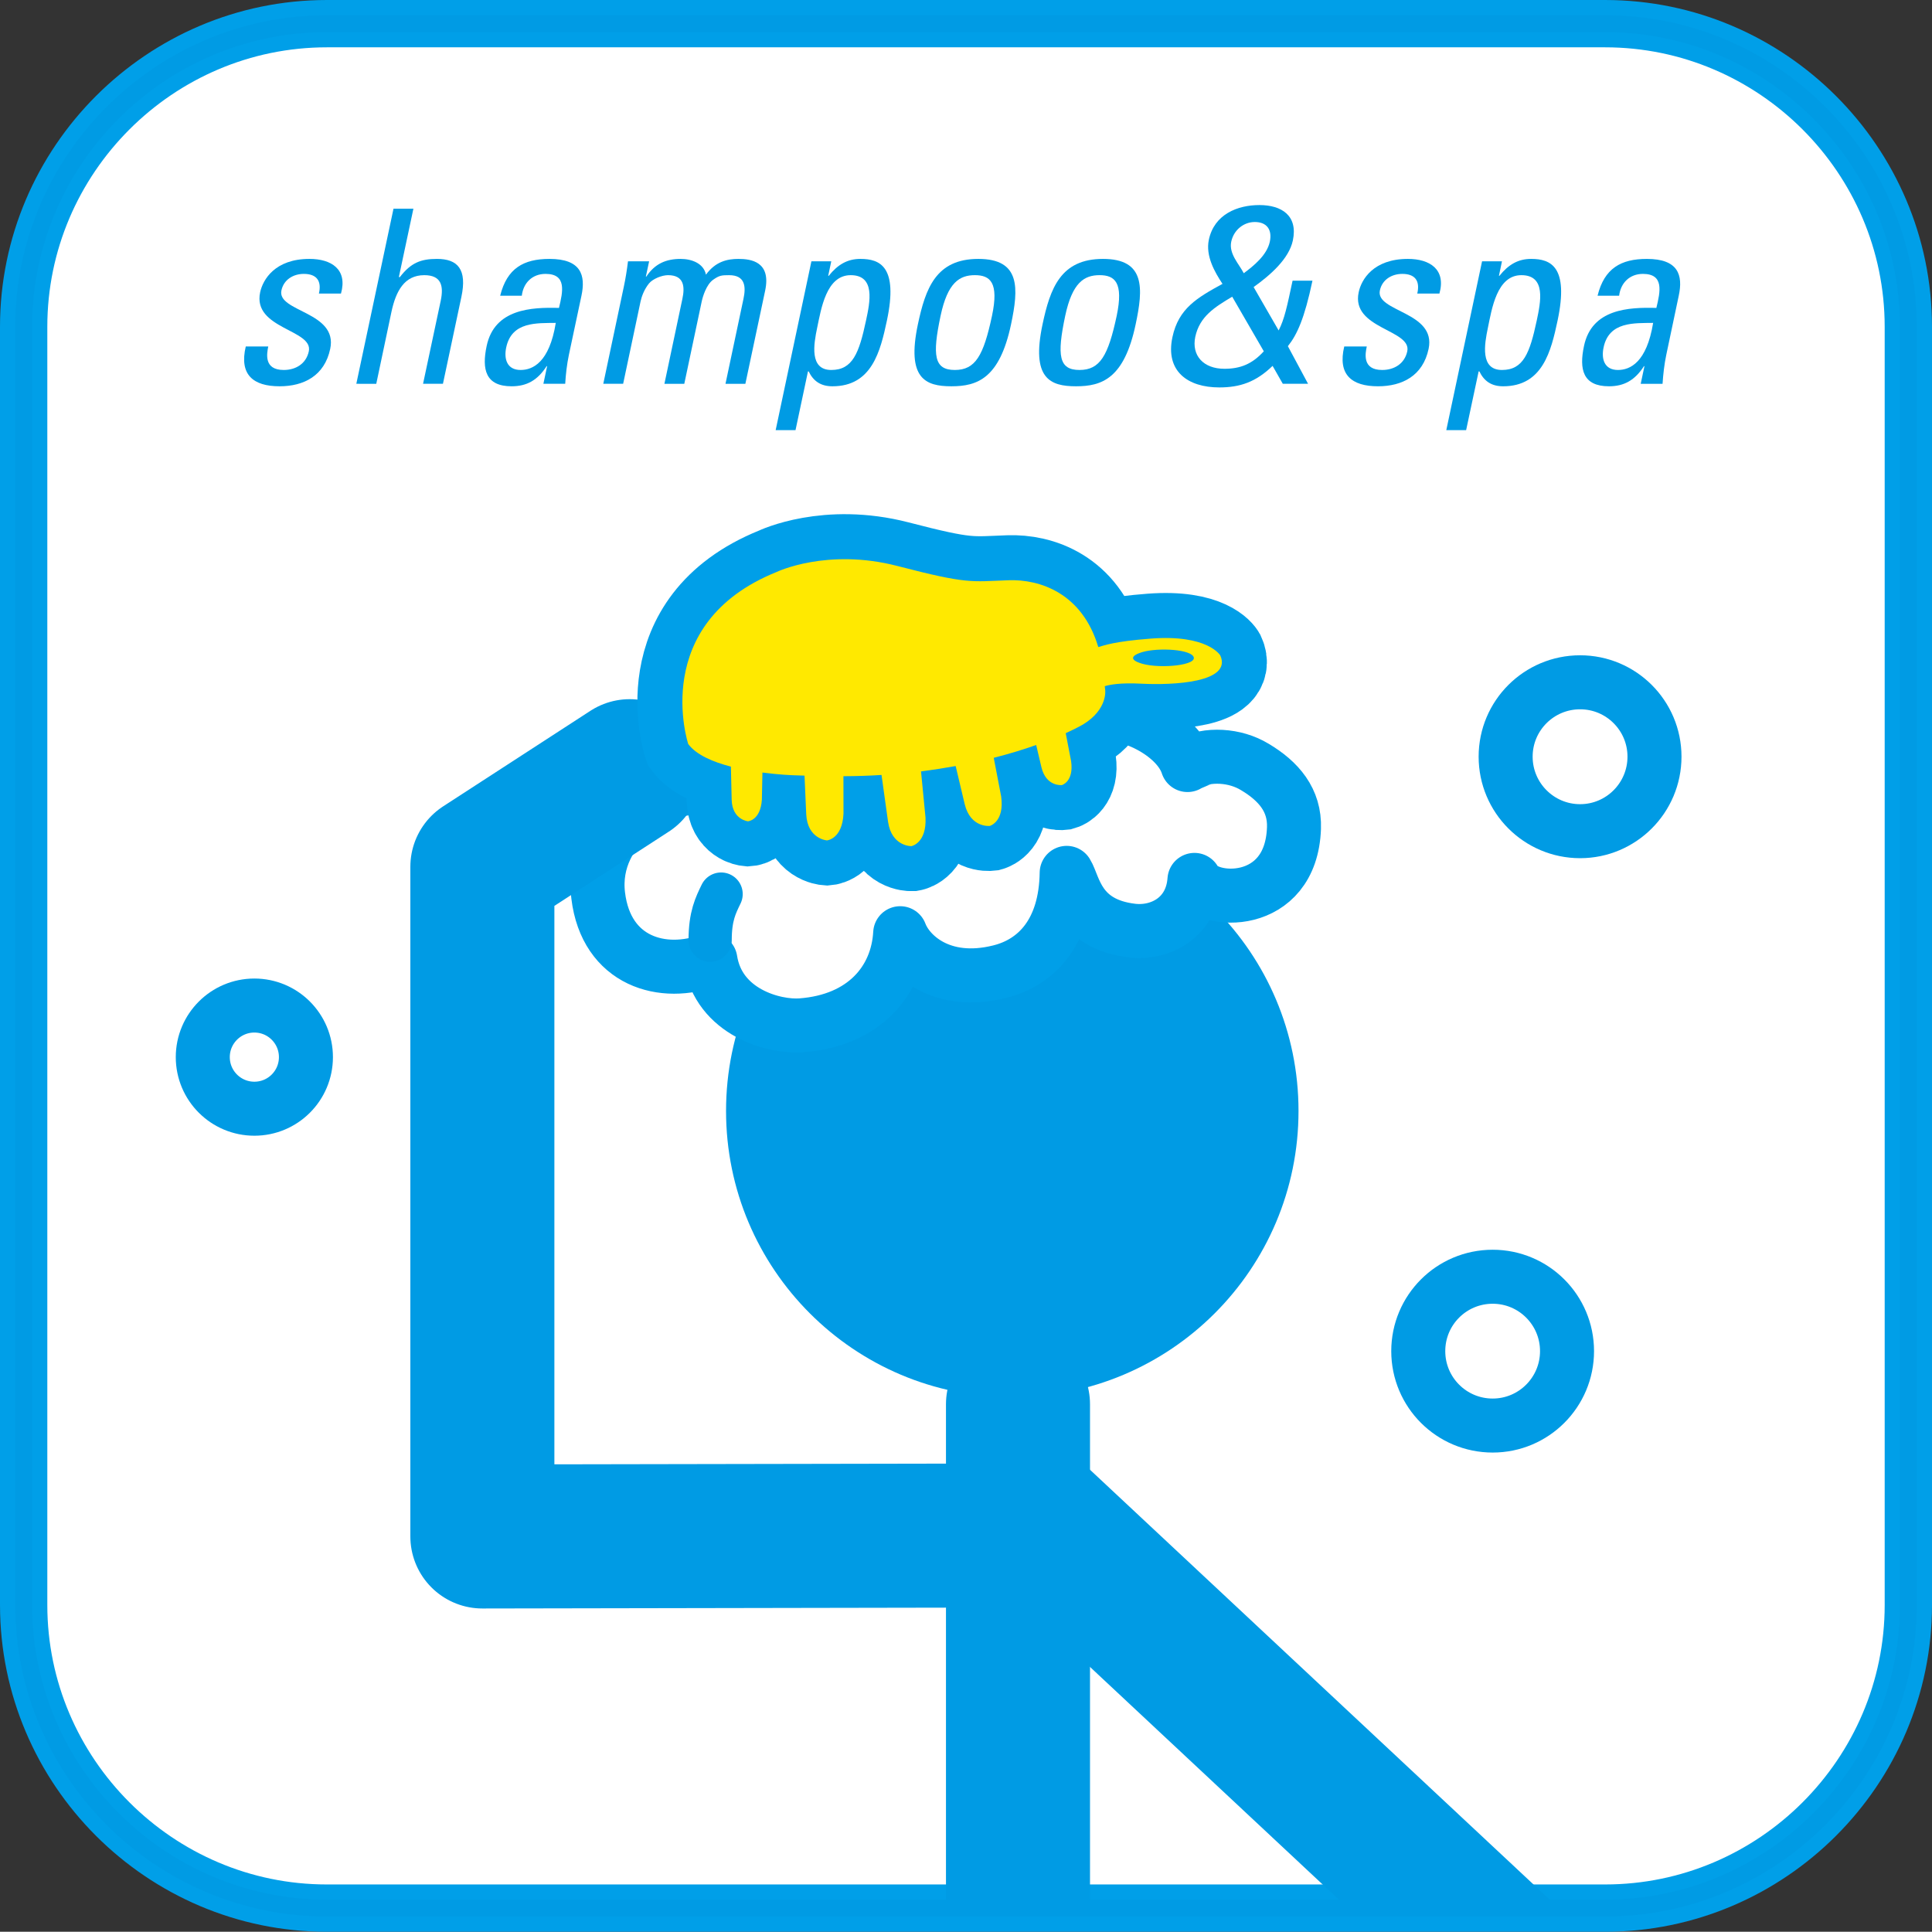
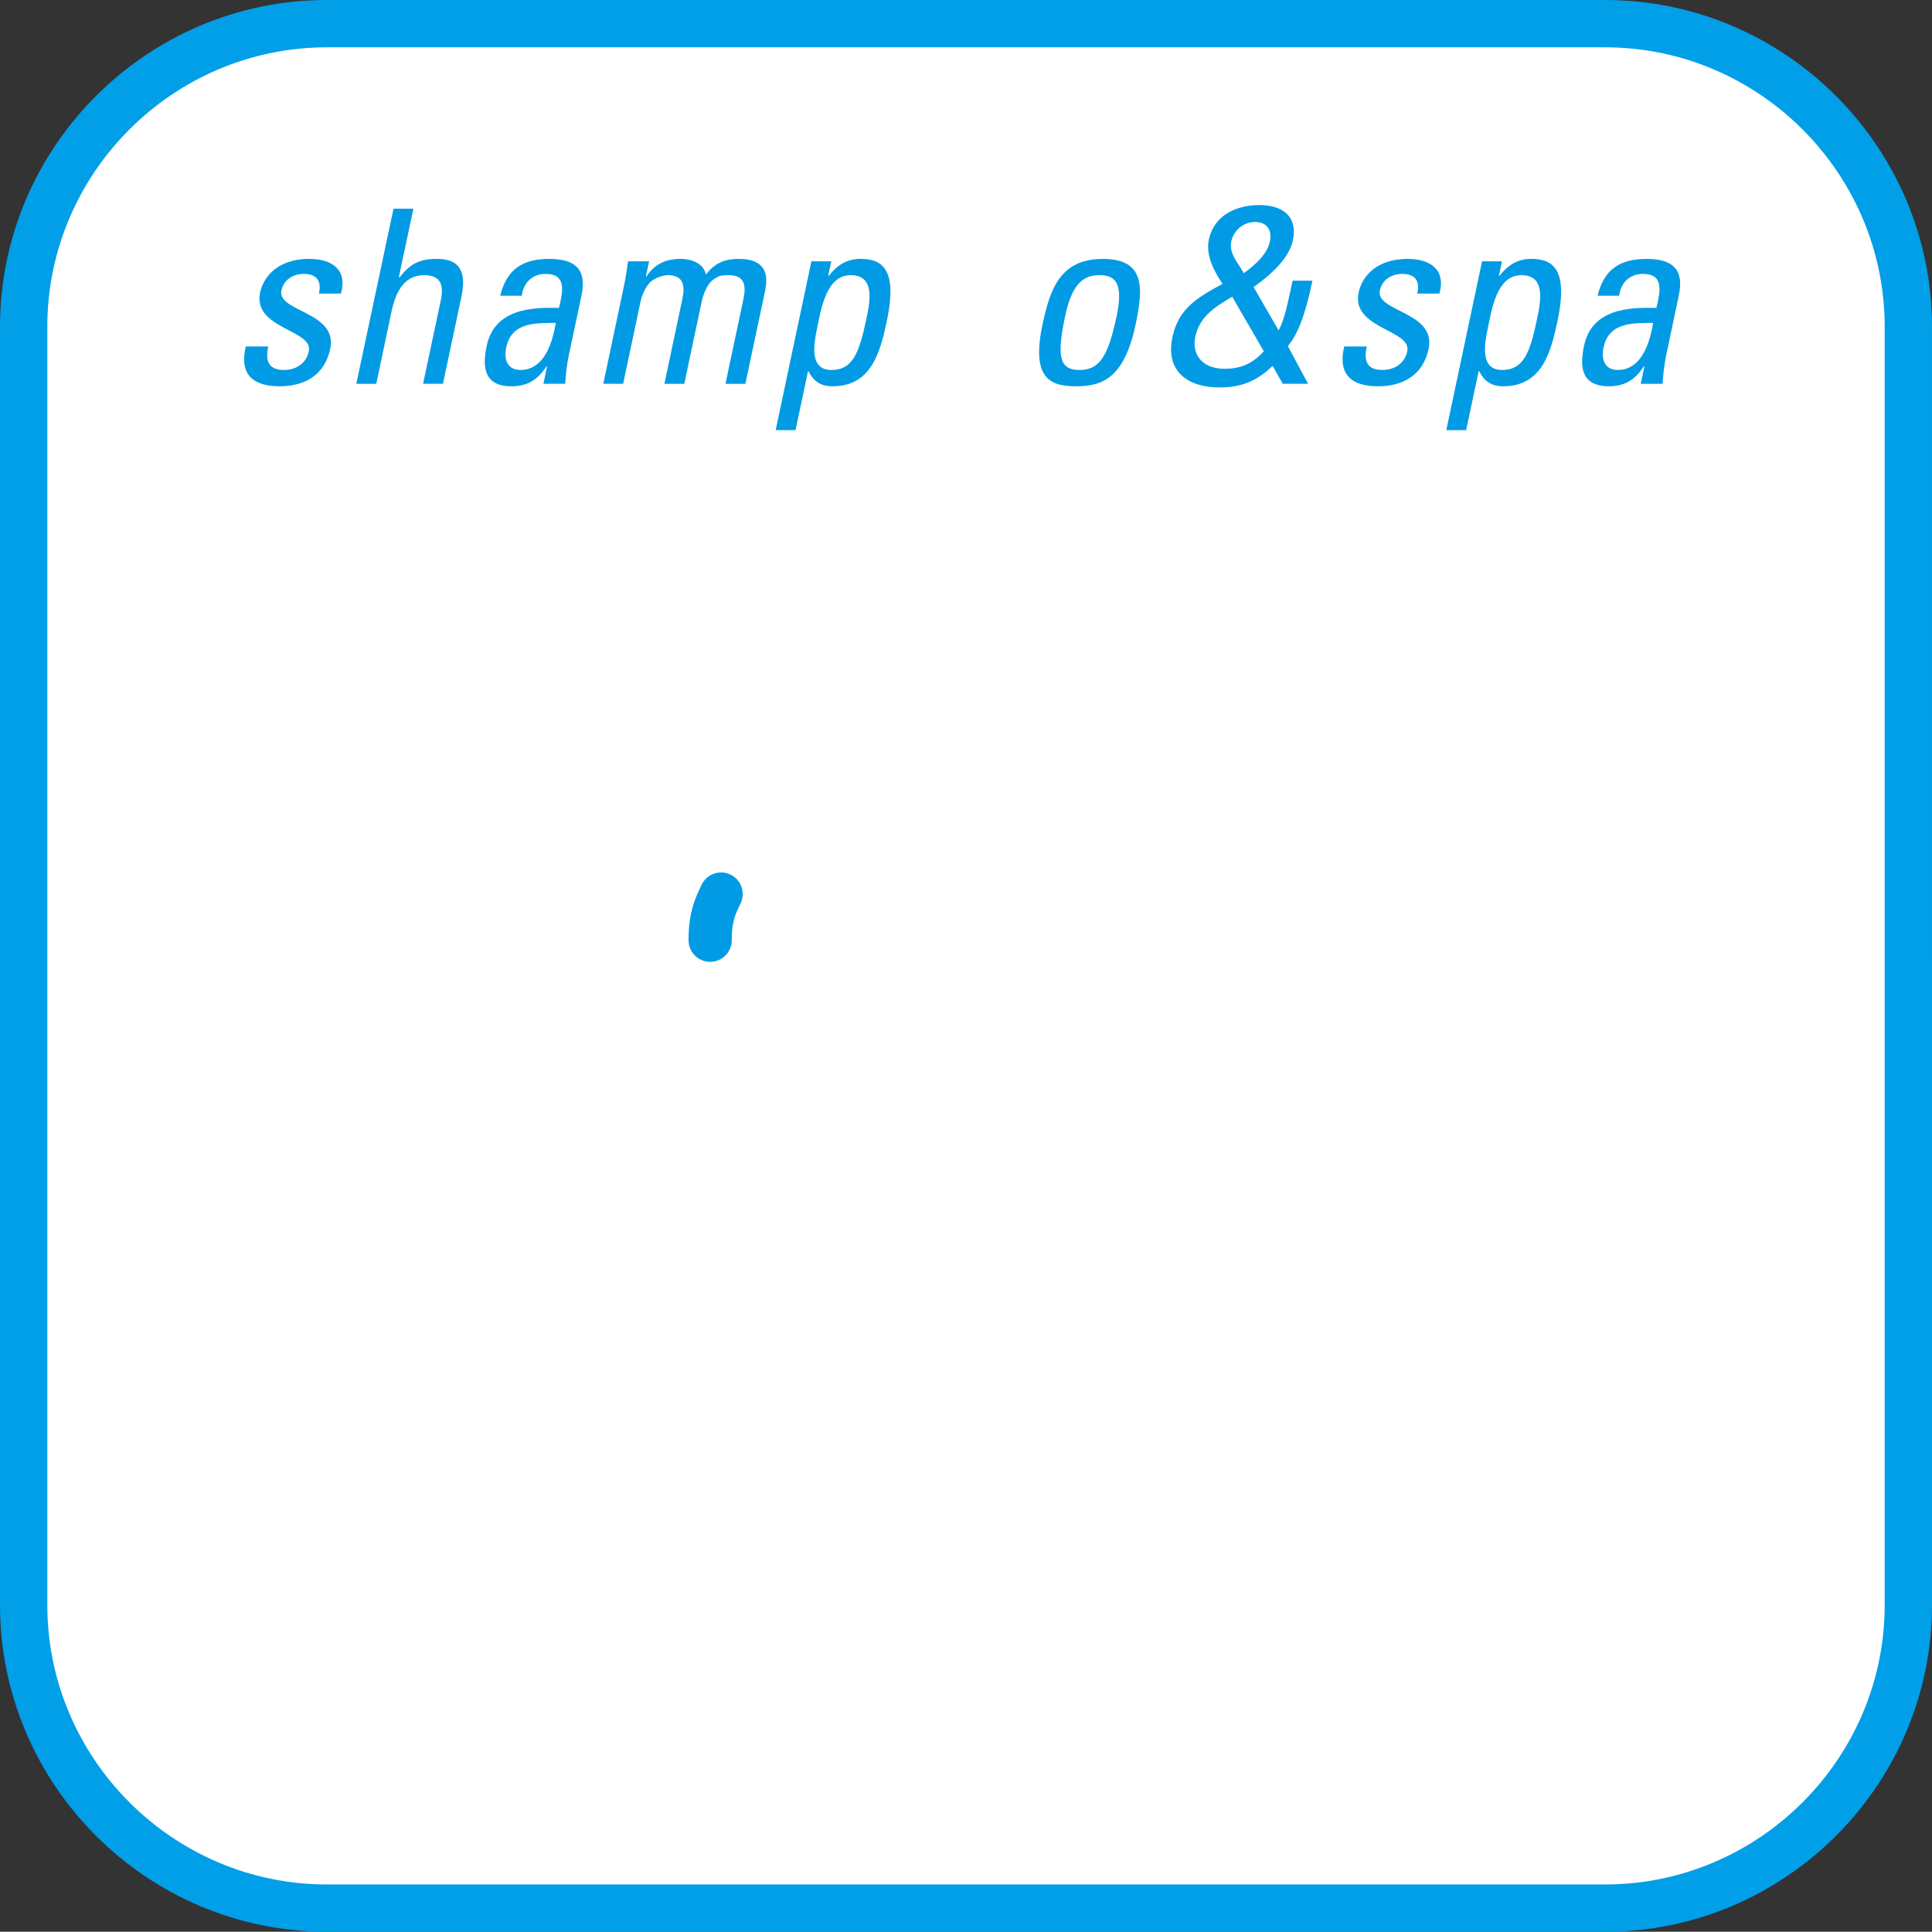
<svg xmlns="http://www.w3.org/2000/svg" xmlns:xlink="http://www.w3.org/1999/xlink" version="1.1" id="レイヤー_1" x="0px" y="0px" width="656.067px" height="655.988px" viewBox="0 0 656.067 655.988" style="enable-background:new 0 0 656.067 655.988;" xml:space="preserve">
  <rect x="0" y="0" width="656.067" height="655.988" fill="#333333" stroke="none" />
  <style type="text/css">

	
		.st0{fill-rule:evenodd;clip-rule:evenodd;fill:none;stroke:#009BE4;stroke-width:48.909;stroke-linecap:round;stroke-linejoin:round;}
	.st1{fill:#FFFFFF;stroke:#009FE8;stroke-width:30.567;}
	.st2{fill:none;stroke:#009BE4;stroke-width:14.673;stroke-linecap:round;stroke-linejoin:round;}
	.st3{fill:#FFFFFF;stroke:#009FE8;stroke-width:18.341;stroke-linecap:round;stroke-linejoin:round;}
	.st4{clip-path:url(#SVGID_2_);}
	.st5{fill-rule:evenodd;clip-rule:evenodd;fill:#FFFFFF;stroke:#009FE8;stroke-width:16.067;}
	.st6{fill:#FFE900;}
	.st7{fill:none;stroke:#009BE4;stroke-width:18.341;stroke-linecap:round;stroke-linejoin:round;}
	.st8{fill:#009BE4;}
	.st9{fill-rule:evenodd;clip-rule:evenodd;fill:#009BE4;}

</style>
  <g>
    <g>
      <path class="st5" d="M648.034,545.025c0,56.634-46.336,102.93-102.961,102.93H110.995c-56.625,0-102.961-46.296-102.961-102.93    V110.958c0-56.61,46.336-102.924,102.961-102.924h434.078c56.625,0,102.961,46.314,102.961,102.924V545.025z" />
      <g>
        <path class="st8" d="M94.935,131.174c-9.004,0-13.741-3.963-11.474-13.525h7.635c-0.468,2.385-1.599,7.987,5.251,7.987     c4.037,0,7.607-2.062,8.521-6.341c1.566-7.412-19.171-7.584-16.531-20.027c0.938-4.363,5.065-11.35,16.753-11.35     c7.44,0,13.013,3.546,10.697,11.778h-7.492c1.014-4.375-0.823-6.688-5.125-6.688c-3.617,0-6.835,1.987-7.603,5.608     c-1.571,7.335,19.266,7.154,16.566,19.862C110.195,127.615,103.17,131.174,94.935,131.174z" />
        <path class="st8" d="M143.661,130.33l5.992-28.167c1.076-5.105,0.21-8.722-5.572-8.722c-6.76,0-9.641,5.424-11.145,12.429     l-5.161,24.46H121l12.625-59.461h6.76l-4.939,23.217h0.345c3.739-4.862,7.135-6.168,12.585-6.168     c7.084,0,10.294,3.546,8.299,12.916l-6.261,29.496H143.661z" />
        <path class="st8" d="M185.793,124.33h-0.166c-3.056,4.773-6.712,6.845-11.896,6.845c-8.834,0-10.171-5.711-8.47-13.699     c2.668-12.589,15.158-13.173,24.553-12.91c1.346-5.517,2.691-11.558-4.551-11.558c-4.535,0-7.567,3.081-8.065,7.411h-7.346     c2.312-9.294,7.932-12.5,16.745-12.5c10.721,0,12.336,5.523,10.855,12.5l-4.259,20.03c-0.688,3.307-1.076,6.676-1.258,9.882     h-7.409L185.793,124.33z M171.902,117.972c-0.862,4.051,0.349,7.664,4.884,7.664c4.124,0,9.771-2.551,11.944-15.989     C182.291,109.749,173.778,109.157,171.902,117.972z" />
        <path class="st8" d="M225.623,130.33l6.095-28.823c0.902-4.191,0.562-8.065-4.868-8.065c-2.065,0-5.137,1.223-6.442,2.784     c-1.687,2.068-2.541,4.531-2.881,6.106l-5.921,27.998h-6.744l6.97-32.949c0.613-2.883,1.068-5.752,1.421-8.653h7.179     l-1.112,5.194h0.163c2.937-4.458,6.807-6.003,11.667-6.003c3.783,0,7.824,1.545,8.576,5.353c3.241-4.45,7.23-5.353,11.025-5.353     c4.365,0,11.156,0.979,9.075,10.791l-6.712,31.621h-6.752l6.099-28.823c0.906-4.191,0.582-8.065-4.856-8.065     c-2.564,0-3.328,0.069-5.438,1.553c-2.327,1.66-3.53,5.762-3.87,7.337l-5.925,27.998H225.623z" />
        <path class="st8" d="M281.239,93.674h0.171c3.11-3.882,6.403-5.756,10.769-5.756c6.672,0,12.874,2.638,9.003,20.914     c-2.216,10.379-5.062,22.343-18.498,22.343c-3.965,0-6.467-1.735-8.081-5.052h-0.233l-4.23,19.948h-6.744l12.143-57.344h6.743     L281.239,93.674z M294.085,108.832c1.35-6.241,3.261-15.391-5.212-15.391c-8.319,0-10.037,11.509-11.382,17.864     c-1.16,5.529-2.707,14.331,4.788,14.331C289.522,125.636,291.722,119.962,294.085,108.832z" />
-         <path class="st8" d="M311.693,110.142c2.588-12.186,6.118-22.224,20.528-22.224c14.417,0,13.681,10.039,11.108,22.224     c-3.895,18.395-11.465,21.032-20.271,21.032C314.246,131.174,307.806,128.537,311.693,110.142z M336.863,107.25     c2.406-11.348-0.617-13.81-5.817-13.81c-5.177,0-9.249,2.461-11.644,13.81c-2.865,13.527-2.181,18.386,4.837,18.386     C331.228,125.636,333.978,120.778,336.863,107.25z" />
        <path class="st8" d="M354.023,110.142c2.585-12.186,6.119-22.224,20.528-22.224c14.43,0,13.689,10.039,11.093,22.224     c-3.878,18.395-11.441,21.032-20.255,21.032S350.121,128.537,354.023,110.142z M379.206,107.25     c2.379-11.348-0.629-13.81-5.821-13.81c-5.185,0-9.249,2.461-11.663,13.81c-2.854,13.527-2.161,18.386,4.84,18.386     C373.554,125.636,376.317,120.778,379.206,107.25z" />
        <path class="st8" d="M432.146,124.247c-5.702,5.509-11.093,7.315-18.109,7.315c-10.718,0-18.355-5.513-15.91-17.049     c2.074-9.799,8.426-13.422,17.01-18.12c-2.611-3.946-5.81-9.458-4.638-14.981c1.836-8.651,9.747-11.778,17.168-11.778     c7.583,0,13.14,3.609,11.358,12.031c-1.33,6.253-7.67,11.776-13.321,15.816l8.493,14.728c1.979-3.856,2.837-7.984,4.732-16.889     h6.752c-2.691,12.771-5.192,18.296-8.343,22.239l6.854,12.77h-8.58L432.146,124.247z M418.433,100.756     c-5.948,3.546-11.037,6.688-12.537,13.595c-1.342,6.427,2.806,10.883,9.886,10.883c5.37,0,9.396-1.577,13.381-5.938     L418.433,100.756z M431.208,82.064c0.858-4.118-1.064-6.674-5.109-6.674c-3.771,0-7.151,2.715-7.994,6.674     c-0.879,4.118,2.667,7.585,4.246,10.719C425.671,90.322,430.223,86.685,431.208,82.064z" />
        <path class="st8" d="M467.943,131.174c-8.979,0-13.745-3.963-11.465-13.525h7.653c-0.506,2.385-1.603,7.987,5.225,7.987     c4.032,0,7.606-2.062,8.524-6.341c1.552-7.412-19.166-7.584-16.503-20.027c0.895-4.363,5.019-11.35,16.725-11.35     c7.4,0,13.005,3.546,10.693,11.778h-7.52c1.021-4.375-0.791-6.688-5.073-6.688c-3.637,0-6.862,1.987-7.623,5.608     c-1.566,7.335,19.242,7.154,16.543,19.862C483.192,127.615,476.163,131.174,467.943,131.174z" />
        <path class="st8" d="M509.007,93.674h0.154c3.114-3.882,6.415-5.756,10.776-5.756c6.677,0,12.866,2.638,8.991,20.914     c-2.212,10.379-5.065,22.343-18.489,22.343c-3.962,0-6.463-1.735-8.078-5.052h-0.245l-4.25,19.948h-6.736l12.15-57.344h6.759     L509.007,93.674z M521.849,108.832c1.318-6.241,3.258-15.391-5.224-15.391c-8.335,0-10.044,11.509-11.366,17.864     c-1.164,5.529-2.715,14.331,4.78,14.331C517.291,125.636,519.475,119.962,521.849,108.832z" />
        <path class="st8" d="M558.425,124.33h-0.154c-3.087,4.773-6.724,6.845-11.9,6.845c-8.837,0-10.179-5.711-8.477-13.699     c2.651-12.589,15.142-13.173,24.572-12.91c1.342-5.517,2.688-11.558-4.563-11.558c-4.52,0-7.559,3.081-8.081,7.411H542.5     c2.295-9.294,7.923-12.5,16.744-12.5c10.706,0,12.328,5.523,10.824,12.5l-4.227,20.03c-0.688,3.307-1.068,6.676-1.271,9.882     h-7.421L558.425,124.33z M544.546,117.972c-0.859,4.051,0.336,7.664,4.876,7.664c4.12,0,9.755-2.551,11.948-15.989     C554.943,109.749,546.394,109.157,544.546,117.972z" />
      </g>
      <g>
        <defs>
-           <path id="SVGID_1_" d="M648.034,545.025c0,56.634-46.336,102.93-102.961,102.93H110.995      c-56.625,0-102.961-46.296-102.961-102.93V110.958c0-56.61,46.336-102.924,102.961-102.924h434.078      c56.625,0,102.961,46.314,102.961,102.924V545.025z" />
-         </defs>
+           </defs>
        <clipPath id="SVGID_2_">
          <use xlink:href="#SVGID_1_" style="overflow:visible;" />
        </clipPath>
        <g class="st4">
          <path class="st9" d="M440.948,377.256c0,53.687-43.51,97.205-97.23,97.205c-53.657,0-97.167-43.519-97.167-97.205      c0-53.692,43.51-97.177,97.167-97.177C397.438,280.08,440.948,323.564,440.948,377.256z" />
          <path class="st3" d="M235.984,267.876c-9.309-1.837-35.785,12.034-32.848,36.243c2.715,22.41,21.956,27.965,38.096,21.822      c2.786,17.841,21.632,22.954,30.924,22.23c21.143-1.598,32.619-15.041,33.529-31.273c2.676,7.223,13.78,18.019,33.75,13.061      c12.562-3.083,22.5-13.49,22.788-33.551c2.62,4.188,3.713,17.413,22.194,19.604c9.72,1.152,20.279-4.502,21.197-17.217      c3.902,8.334,32.84,9.901,33.794-17.598c0.336-9.488-5.173-15.924-13.31-20.768c-3.403-2.064-7.337-3.19-11.354-3.424      c-1.971-0.114-4.04,0.01-5.798,0.368c-0.673,0.135-4.693,1.897-4.693,1.897c-0.439-0.031-0.819,0.25-0.998,0.519      c-3.49-10.861-20.911-19.175-30.619-16.958" />
          <polyline class="st0" points="327.99,521.458 163.801,521.754 163.801,294.333 213.821,261.88     " />
          <path class="st1" d="M405.21,222.862c1.987,3.008-11.002,4.326-17.326,2.533c-6.32-1.822-1.084-3.579-1.084-3.579      C391.597,219.831,403.494,220.268,405.21,222.862z M414.376,222.563c0,0-4.219-7.206-23.619-5.706      c-12.45,0.962-15.672,2.287-17.805,2.871c-5.462-18.381-19.927-23.071-30.454-22.689c-12.886,0.468-13.827,1.38-37.755-4.844      c-23.928-6.197-41.041,2.046-41.041,2.046c-43.514,17.55-29.99,58.424-29.99,58.424c2.754,3.695,8.461,6.105,14.488,7.664      l0.258,11.242c0.189,6.824,5.548,7.323,5.548,7.323s4.235-0.289,4.71-7.315c0,0,0.111-5.131,0.189-9.241      c5.723,0.756,10.116,0.908,10.116,0.908c1.421,0.046,2.774,0.071,4.179,0.139l0.578,13.151c0.436,8.394,7.037,8.849,7.037,8.849      s5.208-0.439,5.619-9.068c0,0-0.023-7.508-0.023-12.733c4.496-0.022,8.798-0.152,12.938-0.426l2.22,15.936      c1.235,8.386,7.924,8.239,7.924,8.239s5.208-0.97,4.788-9.72c0,0-1.1-11.085-1.52-15.652c4.18-0.546,8.05-1.159,11.762-1.832      l3.071,12.955c1.987,8.145,8.533,7.379,8.533,7.379s5.042-1.399,3.847-10.001c0,0-1.536-7.996-2.518-13.128      c5.549-1.416,10.357-2.908,14.406-4.353l1.797,7.604c1.618,6.648,6.949,6.006,6.949,6.006s4.107-1.152,3.114-8.129      c0,0-1.028-5.373-1.824-9.499c3.902-1.771,5.929-2.983,5.929-2.983c8.378-5.127,7.472-11.632,7.472-11.632      c-0.023-0.522-0.127-0.856-0.146-1.334c1.658-0.515,5.26-1.223,12.415-0.851C398.309,232.725,418.544,231.791,414.376,222.563z" />
          <path class="st6" d="M405.21,222.862c1.987,3.008-11.002,4.326-17.326,2.533c-6.32-1.822-1.084-3.579-1.084-3.579      C391.597,219.831,403.494,220.268,405.21,222.862z M414.376,222.563c0,0-4.219-7.206-23.619-5.706      c-12.45,0.962-15.672,2.287-17.805,2.871c-5.462-18.381-19.927-23.071-30.454-22.689c-12.886,0.468-13.827,1.38-37.755-4.844      c-23.928-6.197-41.041,2.046-41.041,2.046c-43.514,17.55-29.99,58.424-29.99,58.424c2.754,3.695,8.461,6.105,14.488,7.664      l0.258,11.242c0.189,6.824,5.548,7.323,5.548,7.323s4.235-0.289,4.71-7.315c0,0,0.111-5.131,0.189-9.241      c5.723,0.756,10.116,0.908,10.116,0.908c1.421,0.046,2.774,0.071,4.179,0.139l0.578,13.151c0.436,8.394,7.037,8.849,7.037,8.849      s5.208-0.439,5.619-9.068c0,0-0.023-7.508-0.023-12.733c4.496-0.022,8.798-0.152,12.938-0.426l2.22,15.936      c1.235,8.386,7.924,8.239,7.924,8.239s5.208-0.97,4.788-9.72c0,0-1.1-11.085-1.52-15.652c4.18-0.546,8.05-1.159,11.762-1.832      l3.071,12.955c1.987,8.145,8.533,7.379,8.533,7.379s5.042-1.399,3.847-10.001c0,0-1.536-7.996-2.518-13.128      c5.549-1.416,10.357-2.908,14.406-4.353l1.797,7.604c1.618,6.648,6.949,6.006,6.949,6.006s4.107-1.152,3.114-8.129      c0,0-1.028-5.373-1.824-9.499c3.902-1.771,5.929-2.983,5.929-2.983c8.378-5.127,7.472-11.632,7.472-11.632      c-0.023-0.522-0.127-0.856-0.146-1.334c1.658-0.515,5.26-1.223,12.415-0.851C398.309,232.725,418.544,231.791,414.376,222.563z" />
          <path class="st7" d="M532.131,458.817c0,13.962-11.311,25.27-25.249,25.27c-13.971,0-25.27-11.308-25.27-25.27      c0-13.967,11.299-25.262,25.27-25.262C520.821,433.555,532.131,444.85,532.131,458.817z" />
          <path class="st7" d="M561.83,256.952c0,13.958-11.319,25.301-25.258,25.301c-13.971,0-25.289-11.343-25.289-25.301      c0-13.961,11.318-25.26,25.289-25.26C550.51,231.692,561.83,242.991,561.83,256.952z" />
          <path class="st7" d="M103.887,358.978c0,9.683-7.836,17.517-17.509,17.517c-9.672,0-17.517-7.834-17.517-17.517      c0-9.67,7.844-17.517,17.517-17.517C96.051,341.461,103.887,349.308,103.887,358.978z" />
-           <line class="st0" x1="345.689" y1="476.847" x2="345.689" y2="779.039" />
-           <polyline class="st0" points="353.643,517.148 522.712,675.247 522.712,774.768     " />
        </g>
        <use xlink:href="#SVGID_1_" style="overflow:visible;fill-rule:evenodd;clip-rule:evenodd;fill:none;stroke:#009BE4;stroke-width:5.728;" />
      </g>
      <path class="st2" d="M244.876,303.607c-1.84,3.823-3.724,7.438-3.724,15.671" />
    </g>
  </g>
</svg>